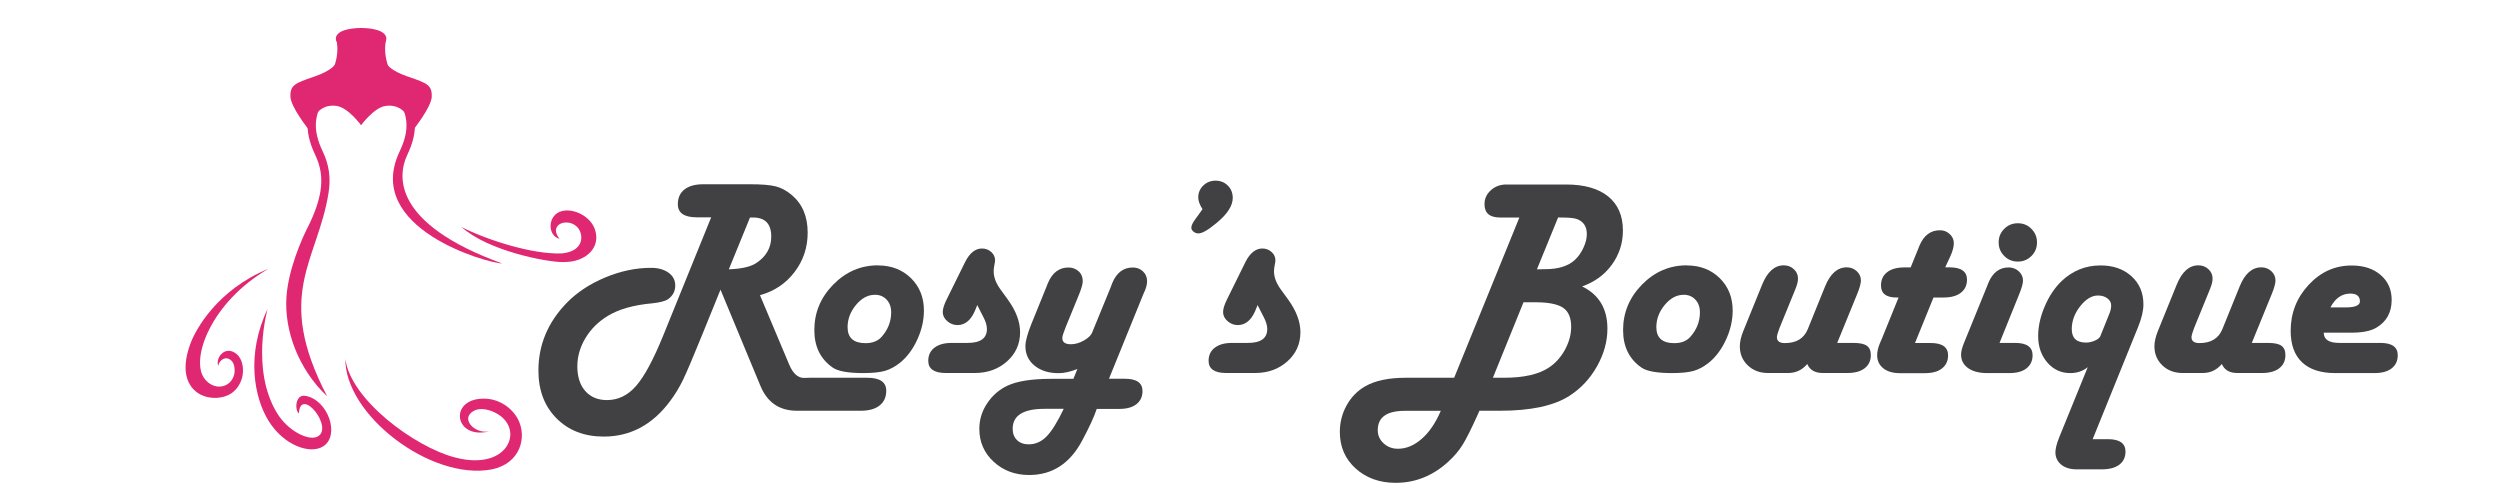
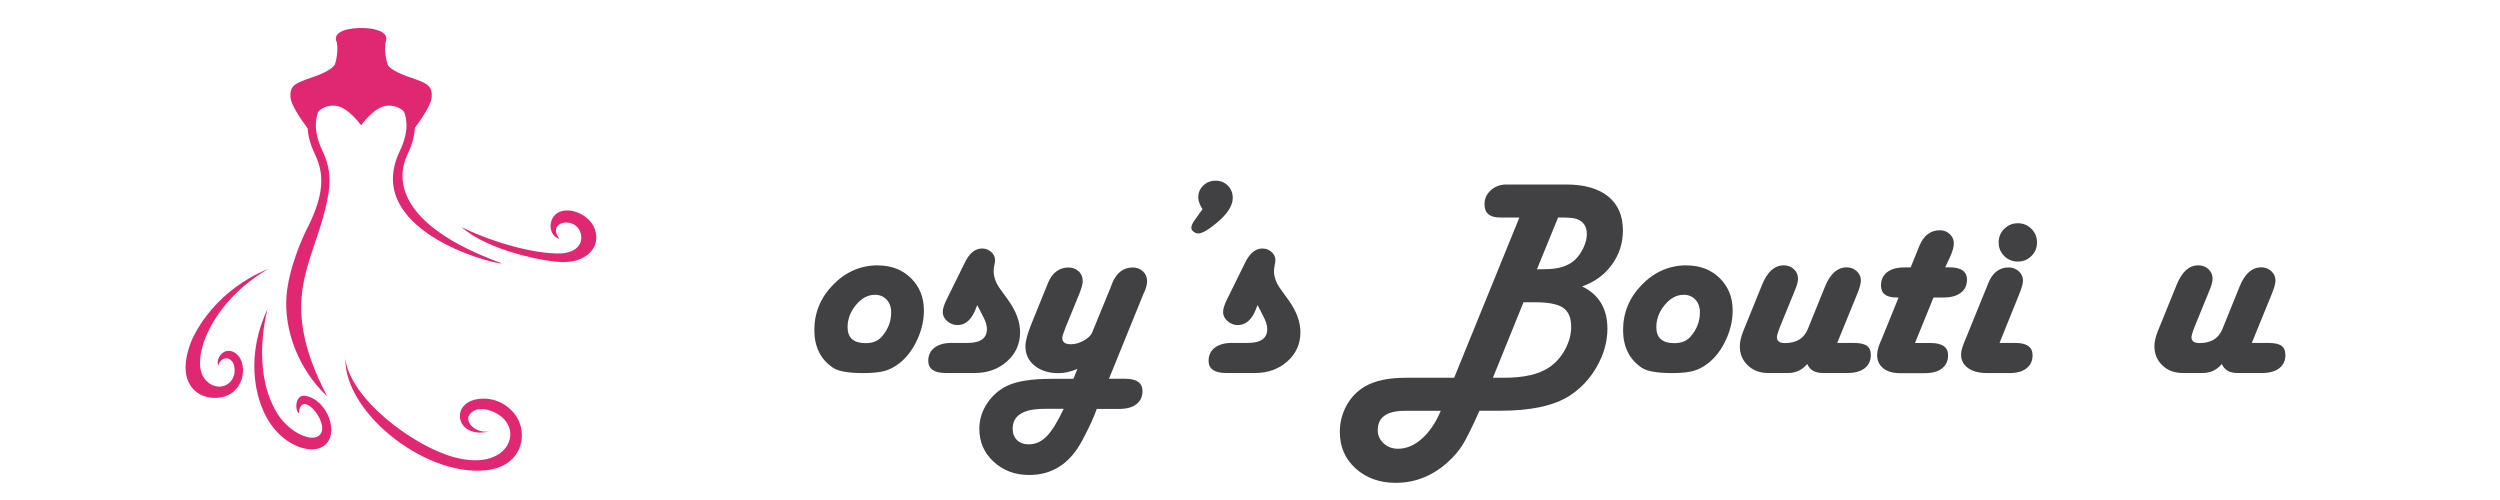
<svg xmlns="http://www.w3.org/2000/svg" id="Layer_1" version="1.1" viewBox="0 0 300 60">
  <defs>
    <style>
      .st0 {
        fill: #e02771;
        fill-rule: evenodd;
      }

      .st1 {
        fill: #414042;
      }
    </style>
  </defs>
  <g>
-     <path class="st1" d="M91.2,35.43l3.5,8.31c.45,1.07,1.04,1.61,1.77,1.61l.66-.02h6.93c1.53,0,2.29.52,2.29,1.56,0,.76-.27,1.35-.8,1.77-.53.42-1.29.63-2.27.63h-7.65c-2.1,0-3.56-1-4.38-2.99l-4.79-11.54-2.22,5.47c-1.06,2.62-1.82,4.39-2.26,5.32-.45.92-.96,1.78-1.55,2.56-2.11,2.85-4.77,4.28-7.98,4.28-2.33,0-4.22-.73-5.67-2.19-1.45-1.46-2.17-3.37-2.17-5.74,0-3.08,1.14-5.8,3.42-8.14,1.23-1.25,2.76-2.26,4.61-3.03,1.85-.77,3.68-1.15,5.49-1.15.86,0,1.56.2,2.1.59.54.39.8.9.8,1.53,0,.69-.29,1.23-.86,1.64-.33.23-.97.4-1.92.5-2.21.2-3.99.7-5.32,1.51-1.13.69-2.02,1.57-2.67,2.65-.65,1.08-.98,2.22-.98,3.4,0,1.25.32,2.24.95,2.96.64.72,1.5,1.09,2.6,1.09,1.35,0,2.52-.57,3.51-1.71s2.08-3.16,3.26-6.07l5.74-14.15h-1.71c-1.53,0-2.29-.52-2.29-1.58,0-.76.27-1.35.8-1.77.53-.41,1.28-.62,2.26-.62h5.51c1.44,0,2.49.08,3.16.25s1.31.51,1.93,1.03c1.28,1.07,1.92,2.58,1.92,4.53,0,1.77-.52,3.34-1.57,4.72s-2.42,2.3-4.14,2.78ZM87.46,32.32l.48-.03c1.26-.08,2.2-.32,2.82-.73,1.19-.79,1.79-1.84,1.79-3.17,0-1.53-.73-2.29-2.19-2.29h-.36l-2.54,6.22Z" />
    <path class="st1" d="M105.36,31.85c1.6,0,2.92.51,3.96,1.53,1.03,1.02,1.55,2.31,1.55,3.88,0,1.18-.27,2.36-.81,3.52-.54,1.17-1.24,2.1-2.11,2.79-.58.45-1.17.77-1.78.94-.61.17-1.47.26-2.58.26-1.8,0-3.02-.22-3.65-.65-1.48-1.02-2.22-2.52-2.22-4.51,0-2.1.76-3.92,2.27-5.46s3.31-2.31,5.37-2.31ZM104.96,35.38c-.82,0-1.56.4-2.24,1.21-.67.81-1.01,1.7-1.01,2.67,0,1.28.72,1.92,2.16,1.92.84,0,1.49-.26,1.94-.78.75-.85,1.13-1.82,1.13-2.92,0-.63-.18-1.14-.55-1.53s-.84-.58-1.43-.58Z" />
    <path class="st1" d="M117.27,36.61l-.31.76c-.49,1.09-1.18,1.64-2.07,1.64-.45,0-.86-.16-1.22-.47-.36-.31-.54-.68-.54-1.09,0-.39.16-.9.48-1.54l2.21-4.48c.54-1.07,1.22-1.61,2.02-1.61.43,0,.8.14,1.11.42.31.28.46.62.46,1,0,.1-.03.32-.1.65-.04.24-.07.46-.07.65,0,.7.26,1.41.78,2.14l.95,1.31c.96,1.34,1.44,2.63,1.44,3.88,0,1.39-.52,2.56-1.56,3.49-1.04.93-2.33,1.4-3.88,1.4h-3.47c-1.4,0-2.11-.49-2.11-1.46,0-.67.25-1.2.75-1.58.5-.38,1.18-.57,2.06-.57h1.92c1.54,0,2.31-.56,2.31-1.67,0-.41-.14-.89-.43-1.44l-.73-1.43Z" />
    <path class="st1" d="M133.07,45.45h1.92c1.4,0,2.11.49,2.11,1.48,0,.67-.25,1.2-.74,1.58-.49.38-1.18.56-2.06.56h-2.69c-.32.95-.9,2.21-1.74,3.78-1.46,2.76-3.58,4.15-6.37,4.15-1.69,0-3.11-.53-4.26-1.59-1.15-1.06-1.72-2.38-1.72-3.95,0-1.09.31-2.12.94-3.06.62-.94,1.45-1.66,2.46-2.13,1.17-.54,2.9-.81,5.19-.81h2.7l.48-1.19c-.82.34-1.57.51-2.26.51-1.18,0-2.14-.3-2.88-.9s-1.1-1.38-1.1-2.35c0-.59.24-1.46.71-2.64l1.81-4.46.18-.46c.53-1.25,1.35-1.87,2.47-1.87.49,0,.89.16,1.22.46s.49.7.49,1.18c0,.32-.14.84-.43,1.56l-1.62,3.96c-.25.64-.39,1.06-.4,1.24-.03.54.31.81,1.03.81.51,0,1.03-.15,1.56-.45.53-.3.87-.63,1.01-1.01l2.22-5.42.17-.46c.52-1.25,1.34-1.87,2.47-1.87.49,0,.89.16,1.22.47s.49.71.49,1.17c0,.32-.08.69-.25,1.11l-.2.45-4.13,10.17ZM127.65,49.06h-2.32c-2.54,0-3.81.8-3.81,2.39,0,.56.17,1.02.52,1.36s.82.51,1.4.51c.81,0,1.52-.31,2.15-.95.62-.63,1.31-1.74,2.06-3.32Z" />
    <path class="st1" d="M144.3,25.1c-.34-.53-.51-1-.51-1.41,0-.56.2-1.04.61-1.43.4-.39.89-.58,1.47-.58s1.08.2,1.47.59c.39.39.59.89.59,1.48,0,.94-.65,1.95-1.96,3.02-1,.83-1.71,1.24-2.16,1.24-.22,0-.42-.07-.6-.22s-.26-.31-.25-.49c.01-.23.14-.52.38-.86l.31-.43.65-.91Z" />
    <path class="st1" d="M150.91,36.61l-.31.76c-.49,1.09-1.18,1.64-2.07,1.64-.45,0-.86-.16-1.22-.47-.36-.31-.54-.68-.54-1.09,0-.39.16-.9.48-1.54l2.21-4.48c.54-1.07,1.22-1.61,2.02-1.61.43,0,.8.14,1.11.42.31.28.46.62.46,1,0,.1-.03.32-.1.65-.04.24-.07.46-.07.65,0,.7.26,1.41.78,2.14l.95,1.31c.96,1.34,1.44,2.63,1.44,3.88,0,1.39-.52,2.56-1.56,3.49-1.04.93-2.33,1.4-3.88,1.4h-3.47c-1.4,0-2.11-.49-2.11-1.46,0-.67.25-1.2.75-1.58.5-.38,1.18-.57,2.06-.57h1.92c1.54,0,2.31-.56,2.31-1.67,0-.41-.14-.89-.43-1.44l-.73-1.43Z" />
    <path class="st1" d="M182.32,26.1h-2.32c-1.24,0-1.86-.53-1.86-1.59,0-.66.25-1.22.76-1.68.51-.46,1.13-.69,1.86-.69h7.18c2.18,0,3.86.48,5.04,1.43,1.18.96,1.77,2.32,1.77,4.09,0,1.53-.45,2.9-1.33,4.11-.89,1.22-2.08,2.08-3.57,2.6,2.02.98,3.04,2.67,3.04,5.07,0,1.54-.42,3.04-1.25,4.52-.83,1.48-1.94,2.66-3.31,3.54-1.85,1.19-4.63,1.79-8.36,1.79h-2.44l-.2.46c-.77,1.71-1.38,2.92-1.82,3.63-.44.71-1.01,1.38-1.71,2.02-1.85,1.69-3.95,2.54-6.32,2.54-1.93,0-3.53-.58-4.8-1.72-1.27-1.15-1.9-2.61-1.9-4.39,0-1.14.27-2.2.81-3.18.54-.98,1.28-1.74,2.21-2.28,1.21-.7,2.84-1.04,4.91-1.04h5.79l7.83-19.24ZM172.89,49.3h-4.31c-2.17,0-3.25.77-3.25,2.32,0,.62.23,1.14.7,1.58.47.43,1.04.65,1.72.65,1.01,0,1.96-.4,2.87-1.2.91-.8,1.66-1.92,2.27-3.34ZM179.15,45.33h1.34c2.37,0,4.16-.41,5.39-1.23.78-.52,1.42-1.23,1.92-2.14.49-.91.74-1.82.74-2.74,0-1.08-.32-1.85-.97-2.29-.65-.44-1.77-.66-3.37-.66h-1.38l-3.67,9.05ZM184.43,32.32l1-.02c1.55,0,2.72-.36,3.52-1.08.42-.38.77-.86,1.05-1.46.28-.6.42-1.15.42-1.66,0-.92-.4-1.53-1.21-1.82-.32-.12-.98-.18-1.99-.18h-.25l-2.54,6.22Z" />
    <path class="st1" d="M202.41,31.85c1.6,0,2.92.51,3.96,1.53,1.03,1.02,1.55,2.31,1.55,3.88,0,1.18-.27,2.36-.81,3.52-.54,1.17-1.24,2.1-2.11,2.79-.58.45-1.17.77-1.78.94-.61.17-1.47.26-2.58.26-1.8,0-3.02-.22-3.65-.65-1.48-1.02-2.22-2.52-2.22-4.51,0-2.1.76-3.92,2.27-5.46s3.31-2.31,5.37-2.31ZM202.01,35.38c-.82,0-1.56.4-2.24,1.21-.67.81-1.01,1.7-1.01,2.67,0,1.28.72,1.92,2.16,1.92.84,0,1.49-.26,1.94-.78.75-.85,1.13-1.82,1.13-2.92,0-.63-.18-1.14-.55-1.53-.37-.39-.84-.58-1.43-.58Z" />
    <path class="st1" d="M220.48,41.15h1.92c.76,0,1.3.11,1.62.34s.48.6.48,1.12c0,.67-.25,1.2-.74,1.58-.49.38-1.18.57-2.06.57h-2.97c-.93,0-1.55-.36-1.86-1.08-.61.72-1.37,1.08-2.29,1.08h-2.42c-.97,0-1.78-.3-2.42-.91-.64-.61-.96-1.38-.96-2.3,0-.53.14-1.15.43-1.86l2.25-5.54c.63-1.54,1.49-2.31,2.59-2.31.48,0,.88.15,1.21.46.33.3.5.68.5,1.12,0,.33-.09.71-.26,1.14l-.18.45-1.74,4.26-.18.5c-.1.29-.16.5-.17.65-.02.5.3.75.96.75,1.37,0,2.28-.55,2.74-1.66l2.07-5.11c.62-1.55,1.49-2.32,2.62-2.32.46,0,.86.16,1.19.46.33.31.5.68.5,1.11,0,.34-.14.87-.43,1.59l-2.41,5.9Z" />
    <path class="st1" d="M233.42,32.08h.51c1.4,0,2.11.49,2.11,1.48,0,.67-.25,1.2-.75,1.58-.5.38-1.18.56-2.06.56h-1.21l-2.22,5.46h1.86c1.4,0,2.11.49,2.11,1.48,0,.67-.25,1.2-.74,1.58s-1.18.56-2.06.56h-2.97c-.84,0-1.51-.19-2-.58-.49-.39-.74-.91-.74-1.58,0-.41.1-.86.3-1.36l.31-.73,1.96-4.83h-.25c-1.24,0-1.86-.48-1.86-1.44,0-.69.25-1.22.74-1.6s1.18-.57,2.06-.57h.76l.88-2.17.18-.45c.52-1.23,1.34-1.84,2.46-1.84.45,0,.84.15,1.17.46.33.3.49.67.49,1.1s-.14.95-.43,1.59l-.61,1.31Z" />
    <path class="st1" d="M239.95,41.15h1.87c1.39,0,2.09.49,2.09,1.48,0,.67-.25,1.2-.74,1.58s-1.18.56-2.06.56h-2.64c-.97,0-1.74-.2-2.3-.6-.56-.4-.84-.94-.84-1.63,0-.36.12-.83.35-1.39l2.74-6.73.18-.46c.51-1.25,1.33-1.87,2.45-1.87.46,0,.87.16,1.2.46s.51.68.51,1.11c0,.35-.15.9-.45,1.63l-2.37,5.87ZM242.14,26.79c.64,0,1.19.22,1.63.67.45.45.67.99.67,1.63s-.22,1.19-.67,1.63c-.45.45-.99.67-1.63.67s-1.19-.22-1.63-.67c-.45-.45-.67-.99-.67-1.63s.22-1.19.67-1.63c.45-.45.99-.67,1.63-.67Z" />
-     <path class="st1" d="M251.13,52.7h1.82c1.4,0,2.11.5,2.11,1.49,0,.67-.25,1.2-.74,1.57-.49.37-1.19.56-2.08.56h-3.07c-.75,0-1.36-.19-1.82-.56-.46-.38-.7-.87-.7-1.48,0-.44.15-1.04.46-1.81l3.42-8.41c-.6.48-1.29.71-2.09.71-1.11,0-2.03-.42-2.76-1.27s-1.1-1.9-1.1-3.16c0-1.16.26-2.35.79-3.58.52-1.23,1.2-2.23,2.01-3.02,1.33-1.26,2.89-1.89,4.69-1.89,1.51,0,2.75.43,3.71,1.3.96.87,1.43,1.99,1.43,3.38,0,.77-.22,1.69-.65,2.74l-5.44,13.43ZM252.02,40.39l1.14-2.84c.12-.31.18-.61.18-.91,0-.33-.15-.61-.46-.84-.3-.23-.68-.34-1.12-.34-.75,0-1.46.43-2.14,1.29-.67.86-1.01,1.77-1.01,2.74,0,1.08.57,1.62,1.72,1.62.34,0,.69-.08,1.04-.23.35-.15.56-.32.64-.5Z" />
    <path class="st1" d="M270.23,41.15h1.92c.76,0,1.3.11,1.62.34s.48.6.48,1.12c0,.67-.25,1.2-.74,1.58-.49.38-1.18.57-2.06.57h-2.97c-.93,0-1.55-.36-1.86-1.08-.61.72-1.37,1.08-2.29,1.08h-2.42c-.97,0-1.78-.3-2.42-.91-.64-.61-.96-1.38-.96-2.3,0-.53.14-1.15.43-1.86l2.25-5.54c.63-1.54,1.49-2.31,2.59-2.31.48,0,.88.15,1.21.46.33.3.5.68.5,1.12,0,.33-.09.71-.26,1.14l-.18.45-1.74,4.26-.18.5c-.1.29-.16.5-.17.65-.02.5.3.75.96.75,1.37,0,2.28-.55,2.74-1.66l2.07-5.11c.62-1.55,1.49-2.32,2.62-2.32.46,0,.86.16,1.19.46.33.31.5.68.5,1.11,0,.34-.14.87-.43,1.59l-2.41,5.9Z" />
-     <path class="st1" d="M278.85,39.91c0,.83.62,1.24,1.87,1.24h4.92c1.39,0,2.09.49,2.09,1.48,0,.67-.25,1.2-.74,1.58s-1.18.56-2.06.56h-4.69c-1.75,0-3.08-.43-3.99-1.29s-1.37-2.12-1.37-3.78c0-2.13.72-3.97,2.16-5.52,1.44-1.55,3.16-2.32,5.15-2.32,1.45,0,2.61.38,3.49,1.14.88.76,1.32,1.75,1.32,2.99,0,1.49-.61,2.6-1.82,3.32-.67.41-1.68.61-3.02.61h-3.32ZM279.65,36.89h1.82c1.18,0,1.76-.26,1.72-.78-.03-.59-.42-.88-1.14-.88-1.02,0-1.82.55-2.4,1.66Z" />
  </g>
  <g>
    <path class="st0" d="M43.35,3.36c.74,0,1.42.09,1.92.25.67.2,1.09.56,1.09,1.02,0,.29-.17.54-.47.74.1.83.12,1.91.27,2.66l.35-.23s.42.68,2.32,1.35l.26.09c2.13.74,2.76.96,2.72,2.35-.03,1.23-2.14,3.88-2.14,3.89l-.79-.62s.14-.17.34-.44c-.16-.07-.28-.23-.37-.44-.27-.7-1.16-1.46-2.57-1.27-1.41.19-2.95,2.32-2.95,2.32,0,0-1.54-2.13-2.95-2.32-1.41-.19-2.29.57-2.57,1.27-.08.22-.21.38-.37.44.2.27.34.44.34.44l-.79.62s-2.11-2.66-2.14-3.89c-.04-1.39.59-1.61,2.72-2.35l.26-.09c1.91-.67,2.32-1.35,2.32-1.35l.35.23c.14-.75.17-1.83.27-2.66-.3-.2-.47-.45-.47-.74,0-.46.42-.81,1.09-1.02.5-.15,1.18-.25,1.92-.25Z" />
    <path class="st0" d="M46.34,4.76s-.75,2.47,1.4,5.29c1.21,1.58,1.85,2.96,2.01,4.33.16,1.38-.17,2.72-.89,4.24-1.14,2.41-1.83,8.2,11.41,13-1.71-.02-16.7-4.2-12.32-13.43.64-1.35.93-2.52.8-3.7-.14-1.18-.71-2.4-1.81-3.83-2.46-3.22-1.57-6.17-1.57-6.18l.96.28Z" />
    <path class="st0" d="M40.36,4.76s.75,2.47-1.4,5.29c-1.21,1.58-1.85,2.96-2.01,4.33-.16,1.38.17,2.72.89,4.24.64,1.34.87,2.72.61,4.35-.2,1.22-.67,2.59-1.46,4.19h0c-.05.11-.11.22-.17.33-.54,1.09-2.19,4.71-2.44,8.07-.3,4.02,1.39,8.71,4.88,12-6.41-12.3-1.15-16.14.17-24.44.29-1.84.03-3.41-.7-4.94-.64-1.35-.93-2.52-.8-3.7.14-1.18.71-2.4,1.81-3.83,2.46-3.22,1.57-6.17,1.57-6.18l-.96.28Z" />
    <path class="st0" d="M55.39,27.25c3.11,1.57,8.52,3.3,12.03,3.16,2.23-.22,2.59-1.6,2.2-2.6-.74-1.91-4.07-1.19-2.48.85-1.49-.38-1.46-2.93.33-3.34,1.45-.34,3.44.68,3.94,2.27.68,2.13-1.07,3.63-3.09,3.82-.25.02-.52.04-.82.04-1.87,0-8.92-1.32-12.12-4.21Z" />
    <path class="st0" d="M41.43,42.98c.55,4.92,8.32,10.65,13.15,11.91,1.77.47,3.18.42,4.23.09,1.01-.32,1.69-.9,2.06-1.54.13-.22.22-.44.28-.66.05-.2.08-.4.09-.59.02-.72-.28-1.38-.75-1.89-.89-.98-3.19-1.86-4.15-.55-.67.92.87,2.4,2.51,1.98-4.39,1.2-5.12-4.03-.63-3.89,1.64.05,3.19,1.04,3.95,2.49,1.08,2.1.32,5.29-3.17,6-7.31,1.37-17.7-6.58-17.56-13.36Z" />
    <path class="st0" d="M32.12,37.04s-2.1,7.3,1.15,12.57c1.27,2.06,3.63,3.27,4.74,2.82,2.24-.92-1.95-6.22-2.15-2.81-.52-.47-.42-2.31.77-2.12,2.71.44,4.24,4.75,2.14,6.07-1.56.98-4.72-.11-6.55-3.08-1.71-2.77-2.73-7.94-.09-13.45Z" />
    <path class="st0" d="M32.15,32.29c-6.82,3.98-9.31,10.76-7.65,13.09,1.11,1.57,3.19,1.24,3.61-.46.1-.53.06-1.31-.39-1.69-.65-.55-1.38-.05-1.54.66-.33-1.01.85-2.48,2.19-1.43.31.26.53.63.66,1.05.15.49.17,1.05.07,1.6-.11.55-.35,1.09-.73,1.54-.35.42-.82.75-1.42.93-.76.23-1.69.24-2.52-.07-.44-.16-.85-.42-1.19-.77-.34-.35-.62-.8-.79-1.35-.31-1.02-.26-2.4.42-4.21.63-1.68,3.22-6.39,9.28-8.9Z" />
  </g>
</svg>